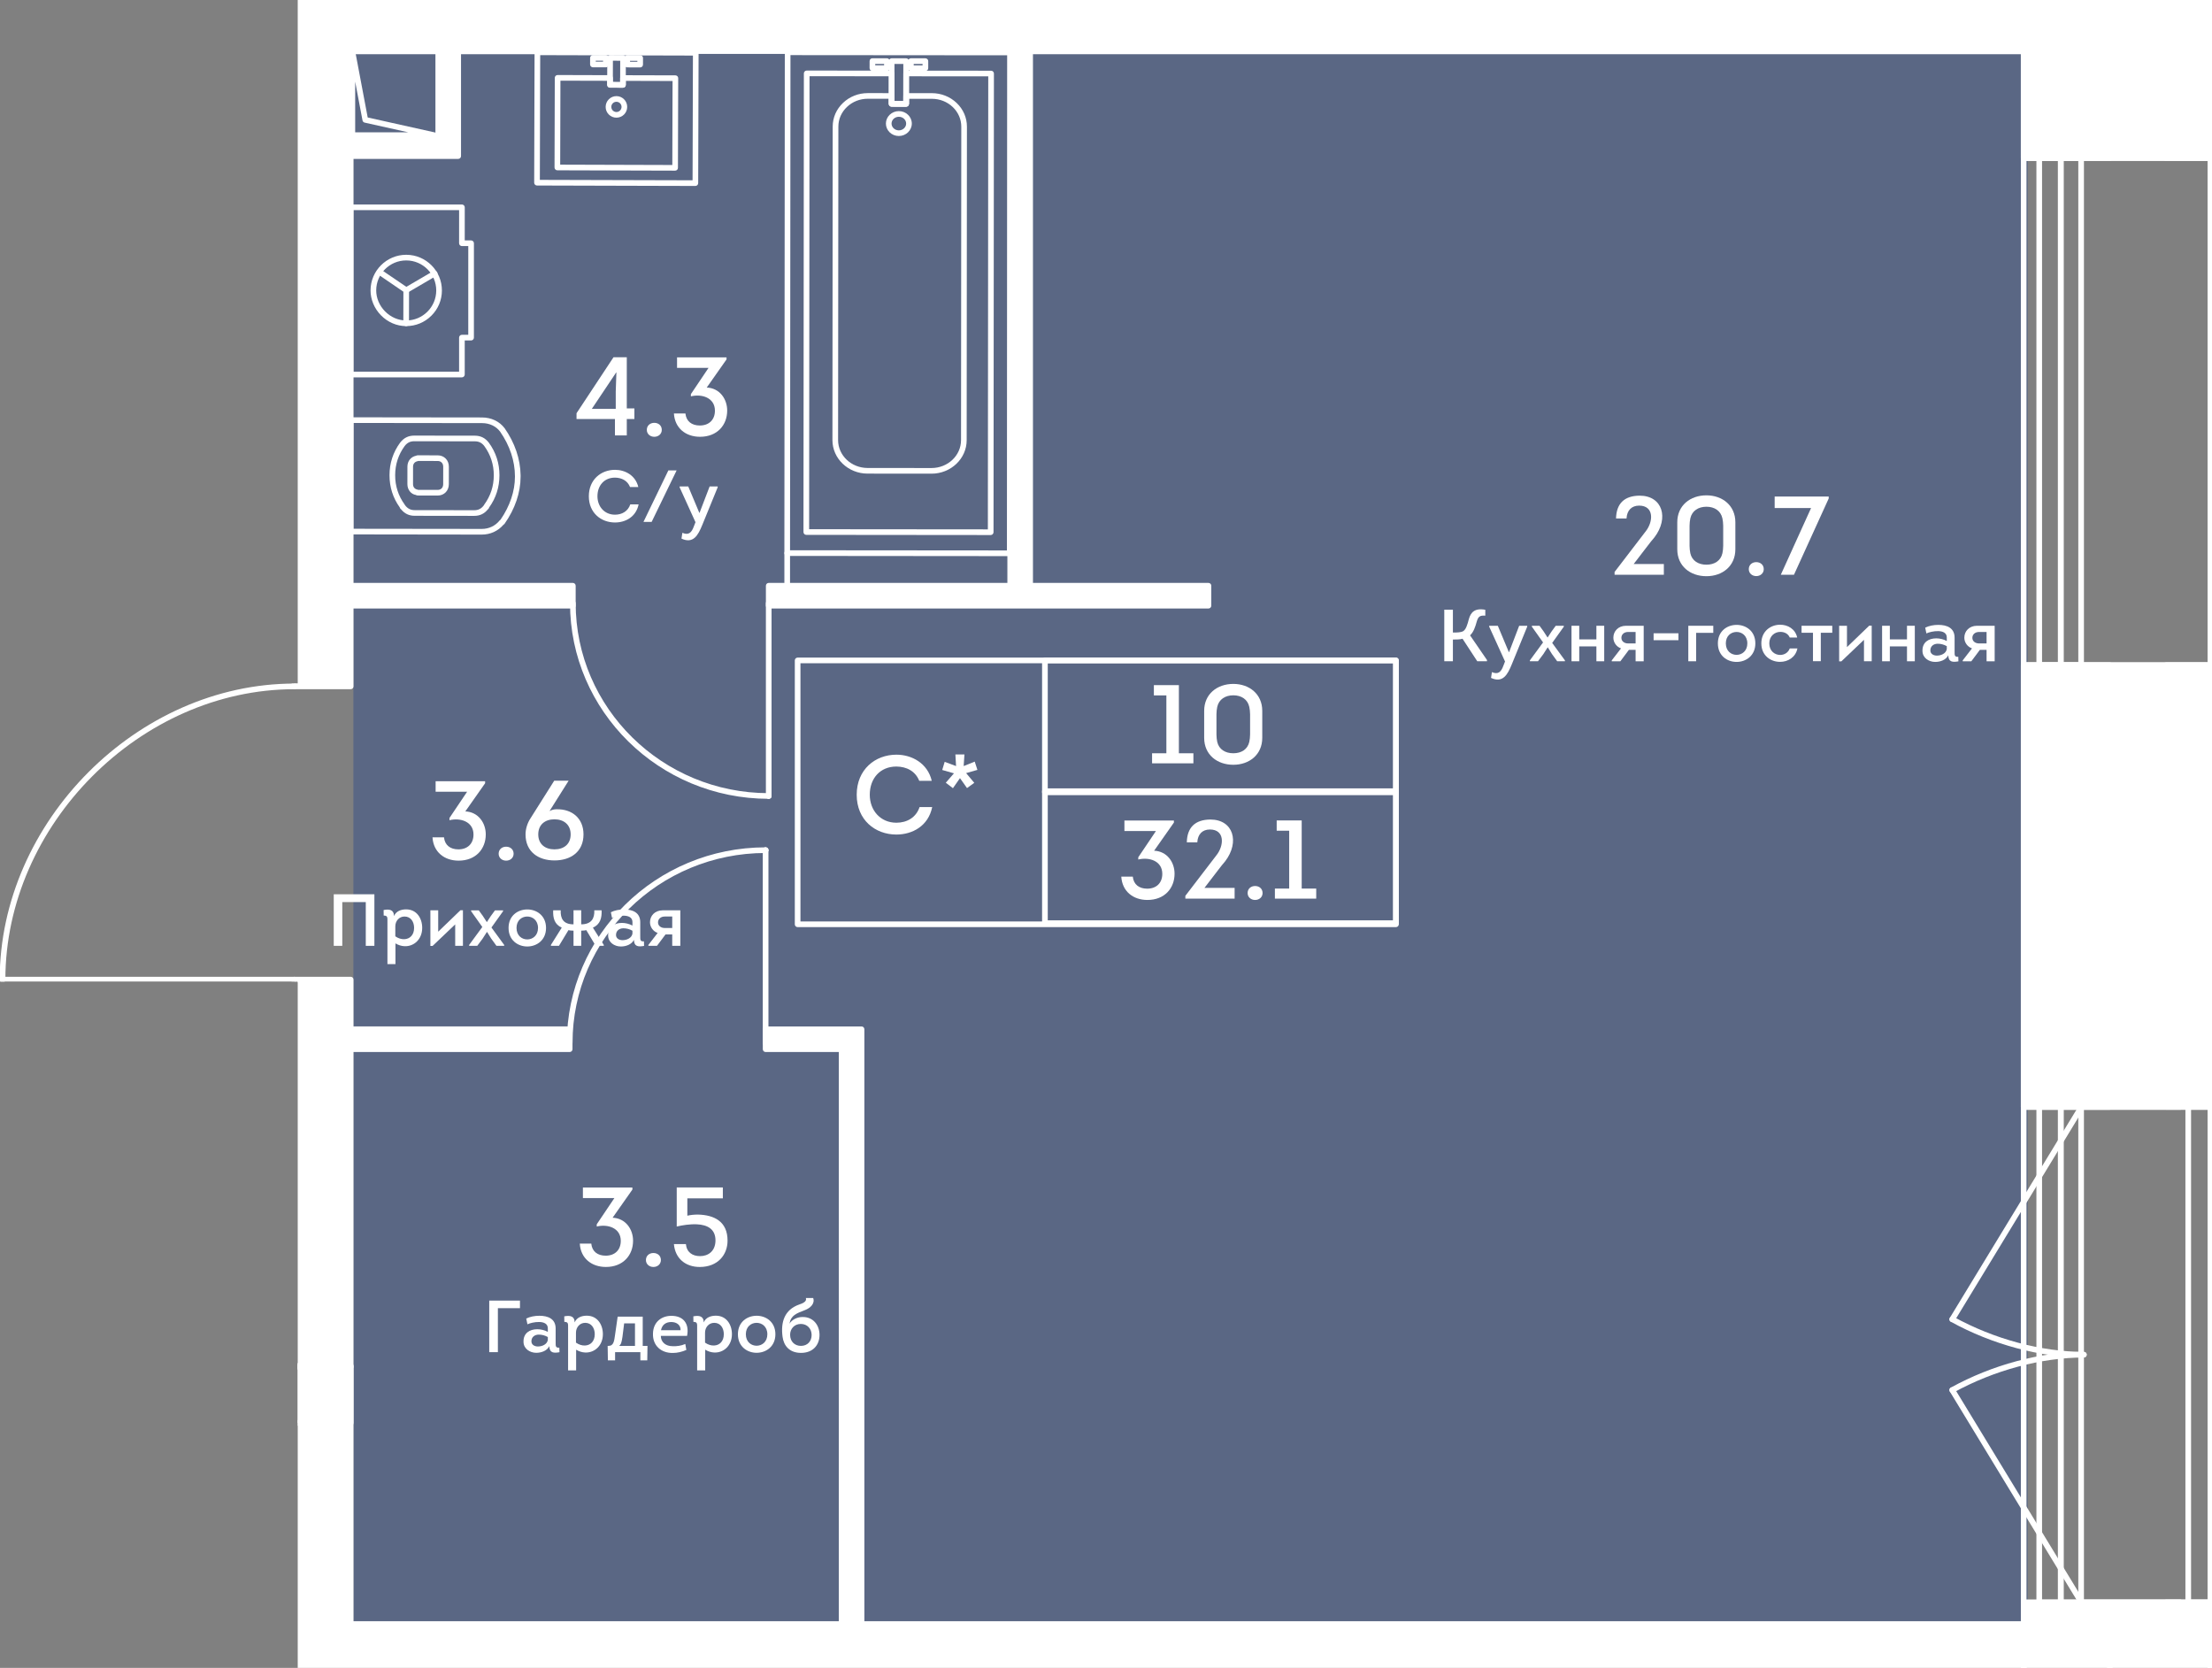
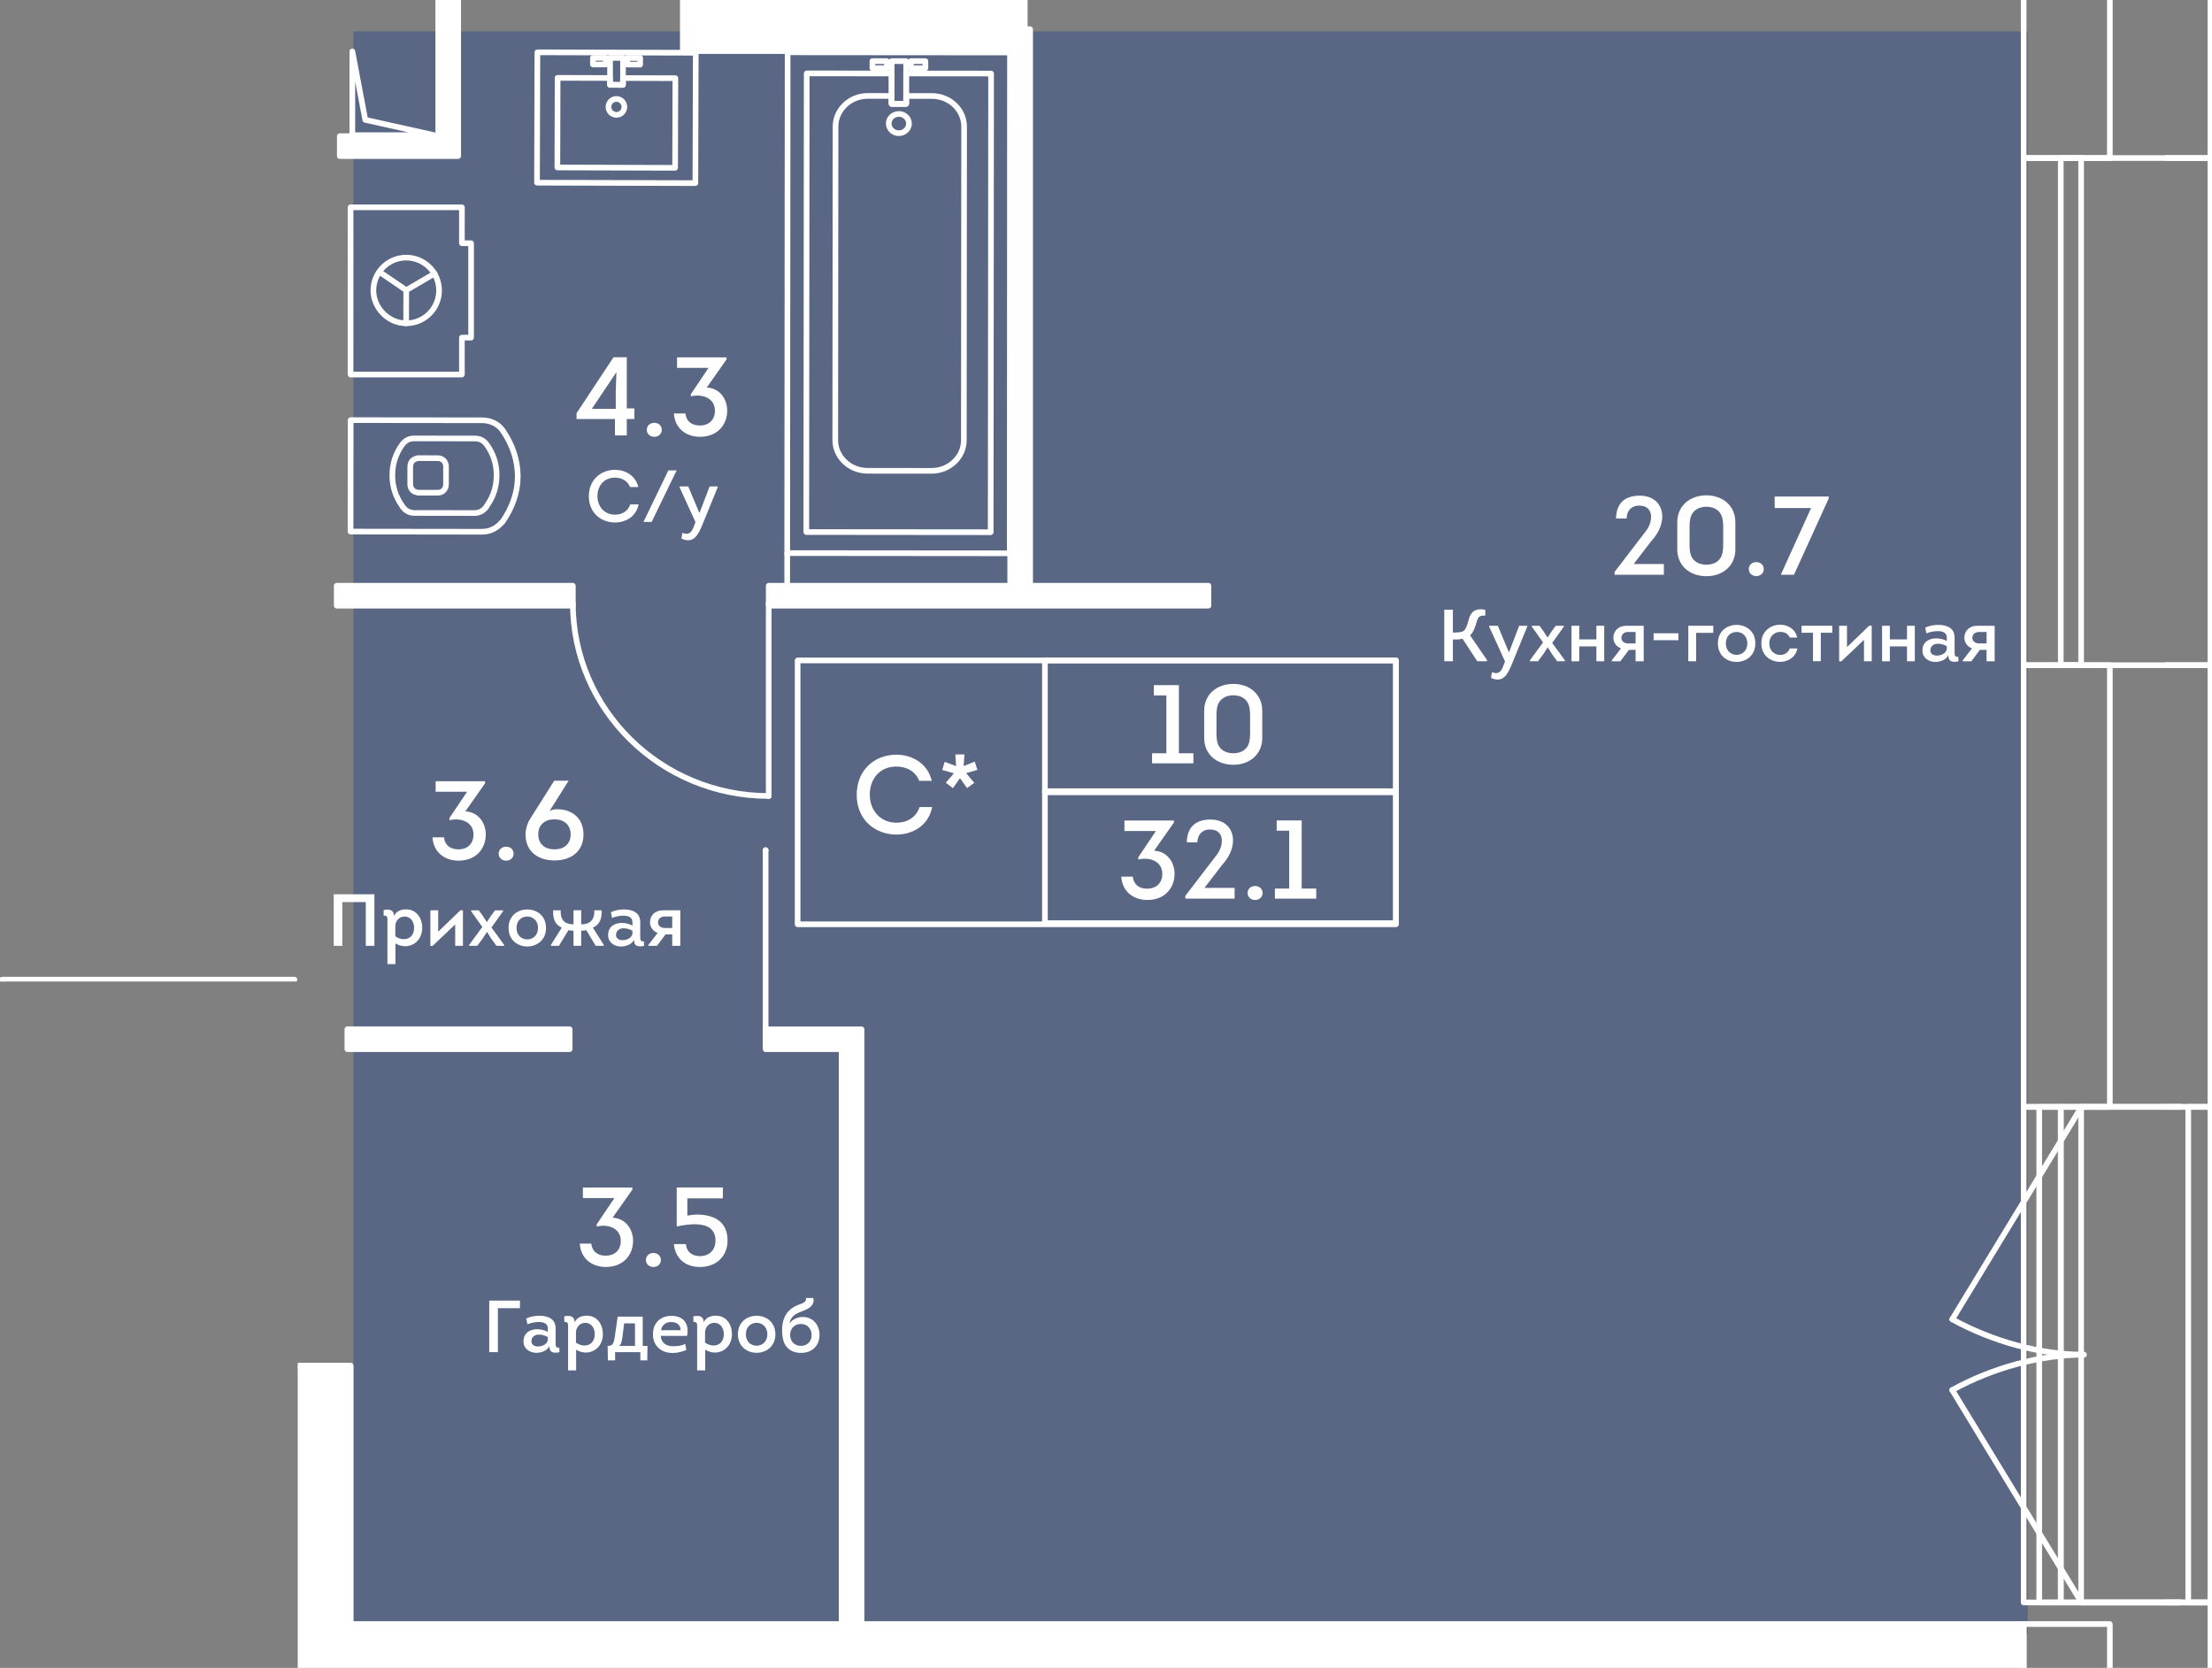
<svg xmlns="http://www.w3.org/2000/svg" viewBox="0 0 663.17 500">
  <rect x="0" y="0" width="663.17" height="500" fill="#808080" stroke="none" />
  <defs>
    <clipPath id="clippath">
      <polygon points="89.263 0 89.263 204.914 0 204.914 0 294.234 89.263 294.234 89.263 500 663.17 500 663.17 0 89.263 0" fill="none" />
    </clipPath>
    <clipPath id="clippath-1">
      <rect x="-1373.61" y="-718.523" width="2091.628" height="3619.043" fill="none" />
    </clipPath>
    <clipPath id="clippath-2">
      <rect x="-1373.61" y="-718.523" width="2091.628" height="3619.043" fill="none" />
    </clipPath>
    <clipPath id="clippath-3">
      <rect x="-1373.61" y="-718.523" width="2091.628" height="3619.043" fill="none" />
    </clipPath>
    <clipPath id="clippath-5">
      <rect x="-1373.61" y="-718.523" width="2091.628" height="3619.043" fill="none" />
    </clipPath>
    <clipPath id="clippath-6">
      <rect x="-1373.61" y="-718.523" width="2091.628" height="3619.043" fill="none" />
    </clipPath>
    <clipPath id="clippath-7">
-       <rect x="-1373.61" y="-718.523" width="2091.628" height="3619.043" fill="none" />
-     </clipPath>
+       </clipPath>
    <clipPath id="clippath-8">
      <rect x="-1373.61" y="-718.523" width="2091.628" height="3619.043" fill="none" />
    </clipPath>
    <clipPath id="clippath-9">
      <rect x="-1373.61" y="-718.523" width="2091.628" height="3619.043" fill="none" />
    </clipPath>
    <clipPath id="clippath-10">
      <rect x="-1373.61" y="-718.523" width="2091.628" height="3619.043" fill="none" />
    </clipPath>
  </defs>
  <g id="Layer_1">
    <rect x="105.949" y="9.392" width="501.976" height="480.602" fill="#425788" opacity=".6" />
  </g>
  <g id="_44">
    <g clip-path="url(#clippath)">
      <g clip-path="url(#clippath-1)">
        <g clip-path="url(#clippath-2)">
          <path d="m33.018,84.658c-.239,0-.419-.06-.598-.239s-.239-.359-.239-.598c0-.179.06-.419.239-.598.299-.299.897-.299,1.196,0,.179.179.239.419.239.598,0,.239-.06.419-.239.598s-.359.239-.598.239" fill="#fff" />
          <path d="m33.015,84.678c-.466,0-.849-.377-.849-.849V-2.624c0-.466.383-.849.849-.849s.849.383.849.849v86.454c0,.472-.383.849-.849.849" fill="#fff" />
          <path d="m33.015,84.678C-13.56,84.678-52.906,44.699-52.906-2.624c0-.466.377-.849.843-.849.472,0,.849.383.849.849,0,46.402,38.575,85.611,84.23,85.611.466,0,.849.377.849.843,0,.472-.383.849-.849.849" fill="#fff" />
          <path d="m.729,294.483c-.179,0-.419-.06-.598-.239-.12-.12-.239-.359-.239-.598,0-.179.12-.419.239-.598.359-.299.957-.299,1.256,0,.12.179.239.419.239.598,0,.239-.12.478-.239.598-.179.179-.418.239-.658.239" fill="#fff" />
          <path d="m88.272,294.504H.759c-.466,0-.849-.377-.849-.849,0-.466.383-.843.849-.843h87.513c.466,0,.849.377.849.843,0,.472-.383.849-.849.849" fill="#fff" />
-           <path d="m.758,294.504c-.466,0-.849-.377-.849-.849,0-47.269,41.29-88.738,88.362-88.738.466,0,.849.383.849.849s-.383.843-.849.843c-46.163,0-86.663,40.679-86.663,87.046,0,.472-.383.849-.849.849" fill="#fff" />
          <path d="m57.716,413.504c-.466,0-.849-.377-.849-.849,0-46.402-38.413-85.605-83.883-85.605-.472,0-.849-.383-.849-.849s.377-.849.849-.849c46.384,0,85.581,39.98,85.581,87.303,0,.472-.383.849-.849.849" fill="#fff" />
          <path d="m229.512,255.736c-.18,0-.419-.119-.598-.299-.12-.119-.239-.359-.239-.598,0-.179.119-.418.239-.598.359-.299.897-.299,1.196,0,.179.18.299.419.299.598,0,.239-.12.478-.299.598-.119.179-.359.299-.598.299" fill="#fff" />
          <path d="m229.535,313.512c-.466,0-.849-.377-.849-.849v-57.799c0-.466.383-.849.849-.849s.849.383.849.849v57.799c0,.472-.383.849-.849.849" fill="#fff" />
-           <path d="m170.793,313.512c-.466,0-.849-.377-.849-.849,0-32.338,26.735-58.648,59.593-58.648.466,0,.843.383.843.849s-.377.843-.843.843c-31.925,0-57.895,25.551-57.895,56.956,0,.472-.383.849-.849.849" fill="#fff" />
          <path d="m230.467,239.472c-.239,0-.419-.119-.598-.239-.179-.179-.239-.359-.239-.598s.06-.478.239-.598c.299-.359.897-.359,1.196,0,.179.12.239.359.239.598s-.06.419-.239.598c-.179.119-.359.239-.598.239" fill="#fff" />
          <path d="m230.467,239.464c-.466,0-.849-.377-.849-.849v-57.799c0-.466.383-.849.849-.849s.849.383.849.849v57.799c0,.472-.383.849-.849.849" fill="#fff" />
          <path d="m230.467,239.464c-32.846,0-59.569-26.311-59.569-58.648,0-.466.377-.849.843-.849s.849.383.849.849c0,31.405,25.964,56.956,57.877,56.956.466,0,.849.377.849.843,0,.472-.383.849-.849.849" fill="#fff" />
        </g>
        <g clip-path="url(#clippath-3)">
          <path d="m202.41,51.155h-.006l-35.31-.102c-.466,0-.843-.383-.843-.849l.078-26.873c0-.227.096-.442.251-.598.161-.155.371-.245.598-.245h.006l15.709.048c.466,0,.849.383.843.849v1.202l2.188.006v-1.202c0-.466.383-.843.849-.843l15.714.042c.227,0,.443.09.598.245.162.161.245.377.245.604l-.078,26.873c0,.227-.09.442-.245.598-.161.162-.377.245-.598.245m-34.461-1.794l33.618.102.072-25.18-14.022-.042v1.208c0,.227-.096.443-.251.598-.162.155-.371.245-.598.245h-.006l-3.881-.012c-.466,0-.849-.383-.843-.849v-1.208l-14.016-.036-.072,25.174Z" fill="#fff" />
          <path d="m191.93,20.215h-.006l-3.881-.012c-.466,0-.843-.383-.843-.849l.006-1.985c0-.466.383-.843.849-.843l3.881.006c.227,0,.442.096.598.251.162.161.245.377.245.604l-.006,1.985c0,.221-.09.436-.245.598-.162.155-.377.245-.598.245m-3.032-1.704l2.188.006v-.287l-2.188-.006v.287Z" fill="#fff" />
          <path d="m181.641,20.183h-.006l-3.881-.012c-.466,0-.843-.383-.843-.849l.006-1.985c0-.227.09-.443.251-.598.162-.155.371-.245.598-.245l3.881.012c.466,0,.849.383.843.849l-.006,1.985c0,.221-.09.436-.245.598-.162.155-.377.245-.598.245m-3.032-1.704l2.188.006v-.287l-2.188-.006v.287Z" fill="#fff" />
          <path d="m184.811,35.273h-.018c-.861,0-1.669-.341-2.278-.951-.61-.616-.945-1.423-.939-2.284.006-.867.341-1.674.957-2.284.61-.604,1.411-.939,2.266-.939h.018c.861,0,1.674.341,2.284.957.604.61.939,1.423.933,2.284,0,.861-.341,1.674-.951,2.284-.61.598-1.417.933-2.272.933m-.006-4.76c-.407,0-.789.155-1.082.442-.287.287-.448.676-.448,1.082,0,.413.155.795.442,1.088.287.287.676.449,1.082.455h.006c.413,0,.795-.162,1.082-.443.287-.293.449-.676.455-1.088,0-.413-.162-.795-.443-1.088-.293-.287-.676-.448-1.088-.448h-.006Zm-2.38,1.525h.018-.018Z" fill="#fff" />
          <path d="m208.479,55.746h-.006l-47.479-.132c-.221,0-.436-.09-.598-.251-.155-.162-.245-.377-.245-.598l.114-39.089c0-.466.383-.843.849-.843l47.485.132c.221,0,.443.09.598.245.155.162.245.377.245.604l-.119,39.089c0,.466-.377.843-.843.843m-46.629-1.824l45.786.126.108-37.391-45.786-.126-.107,37.391Z" fill="#fff" />
          <path d="m186.768,26.294h-.006l-3.881-.012c-.466,0-.843-.383-.843-.849l.024-8.079c0-.227.09-.443.251-.604.161-.155.371-.245.598-.245l3.881.012c.466,0,.849.383.843.849l-.024,8.084c0,.221-.09.436-.245.598-.162.155-.377.245-.598.245m-3.032-1.704l2.188.006.018-6.386-2.188-.006-.018,6.386Z" fill="#fff" />
          <path d="m131.218,148.553h-.006l-5.992-.012c-.155,0-.431-.084-.562-.168-1.429-.227-2.523-1.555-2.518-3.247l.006-5.226c0-1.668,1.016-2.948,2.601-3.283.102-.054.269-.126.484-.126l5.998.012c.927,0,1.77.335,2.38.945.622.622.969,1.501.963,2.47l-.006,5.22c0,.957-.335,1.824-.945,2.446-.61.628-1.465.969-2.404.969m-5.687-1.632h.018-.018Zm-.149-.072l5.83.006h.006c.49,0,.897-.155,1.196-.454.299-.305.455-.748.46-1.262l.006-5.22c0-.526-.162-.969-.472-1.274-.293-.293-.7-.449-1.178-.449l-5.824-.012c-.048.024-.102.048-.162.06-.903.162-1.399.777-1.405,1.662l-.006,5.22c0,.885.496,1.495,1.327,1.645.054.012.143.042.221.078" fill="#fff" />
          <path d="m144.445,160.257h-.006l-39.352-.054c-.472,0-.849-.377-.849-.843l.042-33.42c0-.221.09-.443.251-.598.155-.161.371-.245.598-.245l39.352.048c2.816,0,5.262,1.178,6.811,3.229,3.062,4.377,4.706,9.221,4.784,14.064v.484c-.006,4.754-1.662,9.627-4.802,14.094-.084.12-.197.209-.323.275-1.65,1.913-3.947,2.966-6.506,2.966m-38.509-1.746l38.503.048h.006c2.135,0,4.048-.909,5.376-2.565.072-.084.149-.149.239-.203,2.828-4.108,4.317-8.551,4.323-12.868v-.149c-.006-4.598-1.549-9.233-4.461-13.4-1.208-1.597-3.163-2.529-5.34-2.535l-38.611-.048-.036,31.722Z" fill="#fff" />
          <path d="m142.18,154.645h-.012l-17.849-.024c-1.692,0-3.038-.646-4.102-1.973-.054-.036-.102-.072-.138-.108-.072-.072-.132-.155-.173-.251-.018-.042-.036-.108-.054-.179-2.051-2.858-3.079-6.105-3.074-9.651,0-3.606,1.076-6.888,3.187-9.771,1.1-1.423,2.47-2.105,4.204-2.105h.012l18.184.024c1.74,0,3.109.688,4.192,2.099,2.123,2.906,3.187,6.195,3.181,9.789-.006,3.552-1.046,6.799-3.103,9.651-.012.066-.036.138-.054.173-.036.084-.084.155-.143.221-.054.06-.114.108-.167.144-1.052,1.315-2.392,1.961-4.09,1.961m-20.767-3.211c.006.006.018.012.024.024.783,1.022,1.668,1.471,2.882,1.471l17.849.024h.012c1.214,0,2.093-.443,2.852-1.435.006-.012.012-.018.024-.03.024-.066.06-.138.114-.209,1.901-2.595,2.87-5.549,2.87-8.784.006-3.229-.951-6.183-2.84-8.772-.748-.981-1.627-1.423-2.84-1.423l-18.178-.024h-.012c-1.208,0-2.087.449-2.852,1.435-1.878,2.565-2.84,5.513-2.846,8.748-.006,3.241.951,6.195,2.84,8.784.036.048.072.114.102.191m-1.471.801c0,.006.006.012.012.018-.006-.006-.012-.012-.012-.018m1.058-1.071h0Z" fill="#fff" />
          <path d="m121.788,87.835c-.162,0-.329-.048-.478-.143l-7.995-5.447c-.389-.263-.49-.789-.227-1.172.263-.389.795-.49,1.178-.227l8.001,5.441c.389.263.484.795.221,1.178-.161.245-.43.371-.7.371" fill="#fff" />
          <path d="m121.767,97.765h0c-.472,0-.849-.377-.849-.849l.024-9.932c0-.466.377-.843.843-.843h.006c.466,0,.849.383.843.849l-.018,9.932c0,.466-.383.843-.849.843" fill="#fff" />
          <path d="m121.788,87.835c-.287,0-.574-.149-.73-.418-.239-.407-.102-.921.299-1.16l8.527-4.987c.395-.233.921-.102,1.154.299.239.407.102.921-.299,1.16l-8.521,4.987c-.138.084-.287.119-.43.119" fill="#fff" />
          <path d="m121.788,97.762h-.024c-2.822-.006-5.507-1.16-7.558-3.247-1.985-2.033-3.121-4.754-3.115-7.469.012-5.884,4.814-10.668,10.698-10.668h.024c5.896.012,10.686,4.82,10.674,10.716-.006,2.852-1.124,5.531-3.157,7.546-2.021,2.015-4.694,3.121-7.54,3.121m0-19.691c-4.957,0-8.988,4.024-8.999,8.982-.006,2.272.951,4.562,2.631,6.273,1.728,1.764,3.982,2.739,6.35,2.745h.018c4.957,0,8.987-4.024,8.999-8.981.012-4.957-4.018-9.005-8.982-9.018h-.018Z" fill="#fff" />
          <path d="m138.481,113.125l-33.397-.006c-.221,0-.436-.084-.598-.245-.162-.161-.245-.377-.245-.598l.006-50.128c0-.466.377-.843.843-.843h33.396c.227,0,.443.09.598.251.162.155.251.371.251.598l-.006,9.92h1.913c.221,0,.442.09.598.251.162.155.245.371.245.598l-.006,28.29c0,.466-.377.849-.843.849h-1.907v10.213c0,.227-.09.442-.251.598-.155.162-.371.251-.598.251m-32.547-1.698h31.704v-10.213c0-.466.377-.849.843-.849h1.907l.006-26.592h-1.907c-.227,0-.442-.09-.598-.251-.162-.155-.251-.371-.251-.598l.006-9.926h-31.704l-.006,48.429Z" fill="#fff" />
          <path d="m302.736,166.712h0l-66.727-.06c-.472,0-.849-.377-.849-.843l.132-150.132c0-.466.377-.843.843-.843l66.727.054c.227,0,.443.084.598.245.162.162.251.377.251.598l-.132,150.131c0,.227-.084.443-.245.598-.161.162-.377.251-.598.251m-65.878-1.752l65.029.054.126-148.433-65.029-.054-.126,148.433Z" fill="#fff" />
          <path d="m269.479,40.771c-1.07,0-2.063-.407-2.804-1.148-.694-.7-1.076-1.615-1.076-2.583,0-2.057,1.74-3.732,3.887-3.732,2.141.006,3.881,1.68,3.881,3.737-.006,2.057-1.746,3.725-3.887,3.725m0-5.764c-1.202,0-2.188.915-2.188,2.033,0,.514.209,1.011.586,1.387.418.419.987.652,1.602.652,1.202,0,2.188-.915,2.188-2.033,0-1.124-.981-2.039-2.188-2.039m3.038,2.039h.018-.018Z" fill="#fff" />
          <path d="m277.44,21.287h0l-4.353-.006c-.466,0-.843-.377-.843-.843v-2.111c0-.227.084-.442.245-.604.161-.155.377-.245.598-.245h4.353c.227,0,.442.09.604.251.155.155.245.371.245.598v2.111c0,.472-.383.849-.849.849m-3.504-1.698h2.655v-.412l-2.655-.006v.418Z" fill="#fff" />
          <path d="m265.904,21.278h0l-4.353-.006c-.227,0-.442-.084-.598-.245-.162-.161-.251-.377-.251-.598l.006-2.117c0-.472.377-.849.843-.849l4.353.006c.472,0,.849.383.849.849v2.111c0,.227-.09.442-.251.598-.155.162-.371.251-.598.251m-3.504-1.698h2.655v-.412l-2.655-.006v.418Z" fill="#fff" />
          <path d="m279.276,141.996h-.006l-19.177-.018c-5.812-.006-10.53-4.515-10.524-10.052l.078-93.982c0-2.691,1.106-5.22,3.11-7.116,1.985-1.884,4.616-2.918,7.421-2.918h.012l7.122.006c.466,0,.849.377.849.849v1.507h2.655l.006-1.507c0-.472.377-.849.843-.849l7.708.006c2.804.006,5.441,1.046,7.427,2.936,1.997,1.901,3.091,4.425,3.091,7.122l-.078,93.983c-.006,5.537-4.73,10.034-10.536,10.034m-28.015-10.07c0,4.604,3.958,8.354,8.832,8.36l19.177.018h.006c4.873,0,8.838-3.743,8.844-8.342l.078-93.983c0-2.224-.909-4.317-2.565-5.896-1.668-1.585-3.893-2.463-6.261-2.463l-6.859-.006-.006,1.513c0,.221-.09.436-.245.598-.162.162-.377.245-.598.245l-4.353-.006c-.472,0-.849-.377-.849-.843v-1.513l-6.273-.006h-.012c-2.368,0-4.586.873-6.255,2.458-1.662,1.573-2.577,3.666-2.577,5.884l-.084,93.982Z" fill="#fff" />
          <path d="m297.016,160.394h0l-55.282-.054c-.472,0-.849-.377-.849-.843l.12-137.497c0-.227.09-.443.251-.598.155-.161.371-.251.598-.251l25.461.024c.472,0,.849.383.849.849l-.006,8.246,2.655.006.012-8.252c0-.466.377-.843.843-.843l25.467.018c.227,0,.443.09.598.251.162.155.251.371.251.598l-.119,137.497c0,.221-.09.443-.251.598-.155.162-.371.251-.598.251m-54.433-1.746l53.584.048.119-135.804-23.769-.018-.012,8.252c0,.221-.084.443-.245.598-.155.162-.377.245-.598.245l-4.353-.006c-.466,0-.843-.377-.843-.843l.006-8.252-23.769-.018-.119,135.798Z" fill="#fff" />
          <path d="m271.659,31.97h0l-4.347-.006c-.227,0-.442-.084-.598-.245-.162-.161-.251-.377-.251-.598l.012-12.803c0-.466.383-.849.849-.849l4.347.006c.227,0,.443.09.598.245.162.162.251.377.251.598l-.012,12.803c0,.466-.377.849-.849.849m-3.498-1.698h2.655l.006-11.104h-2.655l-.006,11.104Z" fill="#fff" />
          <path d="m236.008,179.632c-.466,0-.849-.377-.849-.849v-12.976c0-.466.383-.849.849-.849s.849.383.849.849v12.976c0,.472-.383.849-.849.849" fill="#fff" />
        </g>
        <g clip-path="url(#clippath-5)">
          <path d="m130.165,41.365h-24.529c-.466,0-.843-.377-.843-.843V15.414c0-.436.329-.801.765-.843.425-.078.831.257.915.688l3.767,19.96,20.11,4.473c.425.096.706.49.658.921-.048.43-.413.753-.843.753m-23.679-1.692h15.96l-13.119-2.918c-.329-.072-.586-.335-.646-.67l-2.195-11.613v15.2Z" fill="#fff" />
          <path d="m662.693,481.231h-55.982c-.466,0-.849-.383-.849-.849v-148.559c0-.466.383-.843.849-.843h55.982c.466,0,.843.377.843.843v148.559c0,.466-.377.849-.843.849m-55.139-1.698h54.289v-146.867h-54.289v146.867Z" fill="#fff" />
          <path d="m623.933,481.231h-6.099c-.472,0-.849-.383-.849-.849v-148.559c0-.466.377-.843.849-.843h6.099c.466,0,.843.377.843.843v148.559c0,.466-.377.849-.843.849m-5.256-1.698h4.407v-146.867h-4.407v146.867Z" fill="#fff" />
          <path d="m617.834,481.231h-6.464c-.466,0-.843-.383-.843-.849v-148.559c0-.466.377-.843.843-.843h6.464c.466,0,.843.377.843.843v148.559c0,.466-.377.849-.843.849m-5.615-1.698h4.766v-146.867h-4.766v146.867Z" fill="#fff" />
          <path d="m662.693,481.231h-6.643c-.466,0-.849-.383-.849-.849v-148.559c0-.466.383-.843.849-.843h6.643c.466,0,.843.377.843.843v148.559c0,.466-.377.849-.843.849m-5.8-1.698h4.951v-146.867h-4.951v146.867Z" fill="#fff" />
          <path d="m662.69,481.228c-.466,0-.849-.377-.849-.849v-148.553c0-.466.383-.849.849-.849s.849.383.849.849v148.553c0,.472-.383.849-.849.849" fill="#fff" />
          <path d="m653.71,332.671h-29.779c-.466,0-.849-.377-.849-.849,0-.466.383-.843.849-.843h29.779c.466,0,.849.377.849.843,0,.472-.383.849-.849.849" fill="#fff" />
          <path d="m653.71,481.228h-29.779c-.466,0-.849-.377-.849-.849,0-.466.383-.843.849-.843h29.779c.466,0,.849.377.849.843,0,.472-.383.849-.849.849" fill="#fff" />
          <path d="m662.693,200.259h-55.982c-.466,0-.849-.383-.849-.849V47.371c0-.466.383-.849.849-.849h55.982c.466,0,.843.383.843.849v152.039c0,.466-.377.849-.843.849m-55.139-1.692h54.289V48.22h-54.289v150.347Z" fill="#fff" />
          <path d="m623.933,200.259h-6.099c-.472,0-.849-.383-.849-.849V47.371c0-.466.377-.849.849-.849h6.099c.466,0,.843.383.843.849v152.039c0,.466-.377.849-.843.849m-5.256-1.692h4.407V48.22h-4.407v150.347Z" fill="#fff" />
-           <path d="m617.834,200.259h-6.464c-.466,0-.843-.383-.843-.849V47.371c0-.466.377-.849.843-.849h6.464c.466,0,.843.383.843.849v152.039c0,.466-.377.849-.843.849m-5.615-1.692h4.766V48.22h-4.766v150.347Z" fill="#fff" />
          <path d="m632.544,614.895h-25.832c-.466,0-.849-.383-.849-.849v-127.194c0-.466.383-.849.849-.849h25.832c.466,0,.843.383.843.849v127.194c0,.466-.377.849-.843.849m-24.989-1.698h24.14v-125.501h-24.14v125.501Z" fill="#fff" />
          <path d="m632.544,332.673h-25.832c-.466,0-.849-.383-.849-.849v-132.414c0-.466.383-.843.849-.843h25.832c.466,0,.843.377.843.843v132.414c0,.466-.377.849-.843.849m-24.989-1.692h24.14v-130.721h-24.14v130.721Z" fill="#fff" />
          <path d="m632.544,48.214h-25.832c-.466,0-.849-.377-.849-.843V-86.442c0-.466.383-.849.849-.849h25.832c.466,0,.843.383.843.849V47.371c0,.466-.377.843-.843.843m-24.989-1.692h24.14V-85.599h-24.14V46.522Z" fill="#fff" />
          <path d="m662.69,48.217h-13.287c-.466,0-.843-.377-.843-.849,0-.466.377-.843.843-.843h12.438V-85.596h-12.438c-.466,0-.843-.377-.843-.849,0-.466.377-.843.843-.843h13.287c.466,0,.849.377.849.843V47.368c0,.472-.383.849-.849.849" fill="#fff" />
          <path d="m662.69,332.671h-13.287c-.466,0-.843-.377-.843-.849,0-.466.377-.843.843-.843h12.438v-130.721h-12.438c-.466,0-.843-.383-.843-.849s.377-.843.843-.843h13.287c.466,0,.849.377.849.843v132.414c0,.472-.383.849-.849.849" fill="#fff" />
          <path d="m662.69,614.892h-13.287c-.466,0-.843-.377-.843-.849,0-.466.377-.843.843-.843h12.438v-131.971h-12.438c-.466,0-.843-.383-.843-.849s.377-.843.843-.843h13.287c.466,0,.849.377.849.843v133.663c0,.472-.383.849-.849.849" fill="#fff" />
          <path d="m606.71,500.245c-.239,0-.419-.06-.598-.239s-.239-.359-.239-.598.06-.419.239-.598c.299-.299.897-.299,1.196,0,.179.179.239.359.239.598s-.06.419-.239.598-.359.239-.598.239" fill="#fff" />
          <path d="m653.71,332.671h-29.779c-.466,0-.849-.377-.849-.849,0-.466.383-.843.849-.843h29.779c.466,0,.849.377.849.843,0,.472-.383.849-.849.849" fill="#fff" />
          <path d="m653.71,481.228h-29.779c-.466,0-.849-.377-.849-.849,0-.466.383-.843.849-.843h29.779c.466,0,.849.377.849.843,0,.472-.383.849-.849.849" fill="#fff" />
          <path d="m624.757,406.95c-13.006,0-27.536-3.905-39.873-10.71-.413-.227-.562-.741-.335-1.148.227-.419.748-.568,1.154-.335,12.091,6.673,26.328,10.5,39.053,10.5.466,0,.849.377.849.843,0,.472-.383.849-.849.849" fill="#fff" />
          <path d="m585.293,396.345c-.15,0-.305-.036-.443-.126-.401-.239-.526-.759-.281-1.16l38.748-63.677c.245-.401.771-.52,1.166-.281.401.239.526.765.281,1.166l-38.748,63.671c-.161.263-.436.407-.723.407" fill="#fff" />
          <path d="m585.293,417.555c-.299,0-.586-.155-.742-.436-.227-.413-.078-.927.335-1.154,12.33-6.805,26.867-10.71,39.872-10.71.466,0,.843.383.843.849s-.377.849-.843.849c-12.731,0-26.962,3.827-39.059,10.494-.126.078-.269.107-.407.107" fill="#fff" />
          <path d="m624.041,481.228c-.287,0-.562-.143-.724-.407l-38.748-63.671c-.245-.401-.119-.927.281-1.166.395-.251.921-.12,1.166.281l38.748,63.677c.245.401.12.921-.281,1.16-.137.09-.293.126-.442.126" fill="#fff" />
        </g>
        <polygon points="105.136 486.851 105.136 409.385 88.273 409.385 88.273 503.714 105.136 503.714 606.71 503.714 606.71 486.851 105.136 486.851" fill="#fff" />
        <rect x="104.139" y="308.551" width="66.649" height="5.98" fill="#fff" />
        <polygon points="258.298 492.303 252.319 492.303 252.319 314.528 229.536 314.528 229.536 308.548 258.298 308.548 258.298 492.303" fill="#fff" />
        <rect x="230.465" y="175.587" width="131.846" height="5.986" fill="#fff" />
        <rect x="100.952" y="175.587" width="70.787" height="5.986" fill="#fff" />
        <rect x="302.867" y="8.742" width="5.98" height="169.84" fill="#fff" />
        <rect x="301.037" y="-195.141" width="5.98" height="199.332" fill="#fff" />
        <polygon points="137.37 46.792 101.863 46.792 101.863 40.812 131.391 40.812 131.391 -28.085 102.144 -28.085 102.144 -34.065 137.37 -34.065 137.37 46.792" fill="#fff" />
        <rect x="204.705" y="-1.447" width="102.521" height="16.755" fill="#fff" />
        <g clip-path="url(#clippath-6)">
          <path d="m170.794,315.373h-66.655c-.466,0-.843-.377-.843-.843v-5.98c0-.472.377-.849.843-.849h66.655c.466,0,.843.377.843.849v5.98c0,.466-.377.843-.843.843m-65.806-1.692h64.957v-4.287h-64.957v4.287Z" fill="#fff" />
          <path d="m606.712,504.559H88.269c-.466,0-.843-.377-.843-.843v-94.329c0-.466.377-.849.843-.849h16.869c.466,0,.843.383.843.849v76.618h145.491v-170.63h-21.939c-.466,0-.843-.377-.843-.849v-5.98c0-.466.377-.843.843-.843h28.762c.472,0,.849.377.849.843v177.459h347.568c.466,0,.843.383.843.849v16.863c0,.466-.377.843-.843.843m-517.594-1.692h516.745v-15.17h-347.568c-.466,0-.843-.377-.843-.843v-177.459h-27.07v4.287h21.933c.472,0,.849.377.849.843v172.328c0,.466-.377.843-.849.843H105.138c-.466,0-.849-.377-.849-.843v-76.623h-15.17v92.637Z" fill="#fff" />
          <path d="m171.739,182.415h-70.787c-.466,0-.843-.377-.843-.843v-5.98c0-.466.377-.849.843-.849h70.787c.472,0,.849.383.849.849v5.98c0,.466-.377.843-.849.843m-69.938-1.692h69.095v-4.287h-69.095v4.287Z" fill="#fff" />
          <path d="m362.31,182.416h-131.846c-.466,0-.843-.377-.843-.843v-5.98c0-.472.377-.849.843-.849h71.553V16.157h-97.313c-.466,0-.843-.377-.843-.849V-1.447c0-.466.377-.849.843-.849h95.489v-164.07h-76.612c-.472,0-.849-.383-.849-.849v-5.98c0-.466.377-.849.849-.849h76.612v-21.096c0-.472.383-.849.849-.849h5.98c.466,0,.843.377.843.849V-1.919c.126.137.209.293.209.472V7.894h.765c.466,0,.849.383.849.849v166.001h52.621c.466,0,.843.377.843.849v5.98c0,.466-.377.843-.843.843m-130.996-1.692h130.147v-4.287h-52.621c-.466,0-.843-.377-.843-.843V9.586h-.771c-.466,0-.843-.377-.843-.843V-.98c-.126-.132-.209-.293-.209-.466v-192.85h-4.287v21.102c0,.466-.377.849-.843.849h-76.617v4.282h76.617c.466,0,.843.383.843.849V-1.447c0,.466-.377.843-.843.843h-95.489v15.069h97.307c.466,0,.849.377.849.843v160.285c0,.466-.383.843-.849.843h-71.547v4.287Z" fill="#fff" />
          <path d="m137.368,47.638h-35.507c-.466,0-.843-.377-.843-.843v-5.98c0-.472.377-.849.843-.849h28.684V-27.24h-25.3v13.67c0,.466-.383.849-.849.849h-5.98c-.466,0-.843-.383-.843-.849v-159.621c0-.473.377-.849.843-.849h65.962c.472,0,.849.377.849.849v5.98c0,.466-.377.843-.849.843h-59.133V-34.912h32.123c.472,0,.849.377.849.843V46.794c0,.466-.377.843-.849.843m-34.658-1.692h33.815V-33.22h-32.129c-.466,0-.843-.383-.843-.849v-133.143c0-.473.377-.849.843-.849h59.139v-4.287h-64.269V-14.414h4.287v-13.675c0-.466.377-.843.843-.843h26.992c.472,0,.849.377.849.843V40.815c0,.466-.377.843-.849.843h-28.678v4.287Z" fill="#fff" />
        </g>
        <g clip-path="url(#clippath-7)">
          <rect x="606.712" y="480.382" width="55.982" height="133.663" fill="#fff" />
          <path d="m662.693,614.895h-55.982c-.466,0-.849-.383-.849-.849v-133.663c0-.466.383-.849.849-.849h55.982c.466,0,.843.383.843.849v133.663c0,.466-.377.849-.843.849m-55.139-1.698h54.289v-131.971h-54.289v131.971Z" fill="#fff" />
          <rect x="606.712" y="199.404" width="55.982" height="132.42" fill="#fff" />
          <path d="m662.693,332.673h-55.982c-.466,0-.849-.383-.849-.849v-132.414c0-.466.383-.843.849-.843h55.982c.466,0,.843.377.843.843v132.414c0,.466-.377.849-.843.849m-55.139-1.692h54.289v-130.721h-54.289v130.721Z" fill="#fff" />
          <rect x="606.712" y="-86.442" width="55.982" height="133.813" fill="#fff" />
          <path d="m662.693,48.214h-55.982c-.466,0-.849-.377-.849-.843V-86.442c0-.466.383-.849.849-.849h55.982c.466,0,.843.383.843.849V47.371c0,.466-.377.843-.843.843m-55.139-1.692h54.289V-85.599h-54.289V46.522Z" fill="#fff" />
          <rect x="307.226" y="-1.447" width="299.48" height="16.863" fill="#fff" />
          <path d="m606.712,16.259h-299.486c-.466,0-.843-.377-.843-.843V-1.447c0-.466.377-.849.843-.849h299.486c.466,0,.843.383.843.849V15.415c0,.466-.377.843-.843.843m-298.636-1.692h297.787V-.604h-297.787v15.17Z" fill="#fff" />
          <rect x="103.738" y="-1.447" width="100.967" height="16.863" fill="#fff" />
          <path d="m204.705,16.259h-100.967c-.466,0-.849-.377-.849-.843V-1.447c0-.466.383-.849.849-.849h100.967c.466,0,.849.383.849.849V15.415c0,.466-.383.843-.849.843m-100.118-1.692h99.274V-.604h-99.274v15.17Z" fill="#fff" />
          <rect x="57.719" y="409.714" width="47.419" height="16.863" fill="#fff" />
          <path d="m105.137,427.42h-47.419c-.466,0-.849-.377-.849-.843v-16.863c0-.472.383-.849.849-.849h47.419c.466,0,.843.377.843.849v16.863c0,.466-.377.843-.843.843m-46.576-1.692h45.727v-15.17h-45.727v15.17Z" fill="#fff" />
          <rect x="88.275" y="-1.447" width="16.863" height="207.213" fill="#fff" />
          <path d="m105.137,206.609h-16.863c-.472,0-.849-.377-.849-.843V-1.447c0-.466.377-.849.849-.849h16.863c.466,0,.843.383.843.849v207.213c0,.466-.377.843-.843.843m-16.02-1.692h15.17V-.604h-15.17v205.521Z" fill="#fff" />
          <rect x="88.275" y="293.661" width="16.863" height="116.053" fill="#fff" />
          <path d="m105.137,410.558h-16.863c-.472,0-.849-.377-.849-.843v-116.059c0-.466.377-.843.849-.843h16.863c.466,0,.843.377.843.843v116.059c0,.466-.377.843-.843.843m-16.02-1.692h15.17v-114.361h-15.17v114.361Z" fill="#fff" />
        </g>
        <g clip-path="url(#clippath-8)">
          <path d="m177.269,372.812c.233,2.374,1.907,3.612,4.323,3.612,2.709,0,4.521-1.668,4.521-4.449,0-3.917-3.988-5.089-7.205-4.287v-.67l5.292-7.869h-9.442v-3.151h14.835v.61l-5.932,8.437c3.893.167,6.135,3.444,6.135,6.894,0,4.353-2.984,7.869-8.144,7.869-4.281,0-7.564-2.577-7.827-6.996h3.444Z" fill="#fff" />
          <path d="m193.654,377.735c0-1.31,1.005-2.111,2.242-2.111s2.242.801,2.242,2.111c0,1.238-1.005,2.075-2.242,2.075s-2.242-.837-2.242-2.075" fill="#fff" />
          <path d="m206.069,364.438c1.034-.233,2.075-.335,3.145-.335,4.927.102,8.91,2.081,8.91,7.804,0,4.222-2.882,7.905-8.342,7.905-4.216,0-7.367-2.517-7.737-6.865h3.588c.233,2.446,1.944,3.612,4.252,3.612,2.344,0,4.521-1.369,4.622-4.55.066-3.654-2.511-4.826-5.531-4.987-2.105-.102-4.383.263-6.087.664v-11.72h13.825v3.283h-10.644v5.19Z" fill="#fff" />
          <path d="m133.113,251.008c.233,2.374,1.907,3.612,4.317,3.612,2.715,0,4.527-1.668,4.527-4.449,0-3.917-3.988-5.089-7.205-4.287v-.67l5.292-7.869h-9.442v-3.151h14.836v.61l-5.932,8.437c3.887.167,6.129,3.444,6.129,6.894,0,4.353-2.978,7.869-8.138,7.869-4.281,0-7.564-2.577-7.833-6.996h3.45Z" fill="#fff" />
          <path d="m149.499,255.931c0-1.31,1.005-2.111,2.242-2.111s2.242.801,2.242,2.111c0,1.238-1.005,2.075-2.242,2.075s-2.242-.837-2.242-2.075" fill="#fff" />
          <path d="m170.481,234.032l-5.729,9.107c.676-.371,1.375-.538,2.111-.538,4.622-.096,8.073,2.679,8.073,7.534,0,5.226-3.851,7.804-8.706,7.804-4.82,0-8.671-2.577-8.671-7.804,0-1.704.598-3.48,1.507-4.855l7.098-11.248h4.317Zm.604,16.103c0-2.912-2.045-4.521-4.856-4.521-2.846,0-4.856,1.608-4.856,4.521s2.045,4.485,4.856,4.485c2.846,0,4.856-1.573,4.856-4.485" fill="#fff" />
          <path d="m487.642,155.422h-3.145c.102-4.455,2.475-6.799,7.062-6.835,6.901,0,8.844,6.733,4.455,12.492-1.238,1.411-2.745,3.516-6.231,8.007h9.047v3.211h-14.77v-.837l9.209-12.019c2.511-3.05,2.643-7.869-1.842-7.869-2.278,0-3.654,1.441-3.785,3.851" fill="#fff" />
          <path d="m520.271,156.558v8.102c0,5.059-3.887,8.073-8.677,8.073-4.855,0-8.736-3.014-8.736-8.073v-8.102c0-5.023,3.881-8.067,8.736-8.067,4.79,0,8.677,3.044,8.677,8.067m-3.887,9.31c.131-.67.239-1.405.239-2.212v-6.057c0-.807-.108-1.543-.239-2.212-.502-2.278-2.374-3.48-4.79-3.48-2.41,0-4.317,1.202-4.82,3.48-.132.67-.233,1.405-.233,2.212v6.057c0,.807.102,1.543.233,2.212.502,2.242,2.41,3.414,4.82,3.414,2.416,0,4.287-1.172,4.79-3.414" fill="#fff" />
          <path d="m524.297,170.625c0-1.31,1.005-2.111,2.242-2.111s2.242.801,2.242,2.111c0,1.238-1.005,2.075-2.242,2.075s-2.242-.837-2.242-2.075" fill="#fff" />
          <polygon points="548.259 149.427 537.843 172.299 533.896 172.299 542.967 152.303 532.054 152.303 532.054 148.859 548.259 148.859 548.259 149.427" fill="#fff" />
          <path d="m187.916,130.538h-3.552v-4.921h-11.517v-1.74l11.086-16.779h3.982v15.338h2.278v3.181h-2.278v4.921Zm-3.181-18.884l-7.301,10.913h7.17v-5.184l.197-5.729h-.066Z" fill="#fff" />
          <path d="m193.92,128.866c0-1.31,1.005-2.111,2.242-2.111s2.242.801,2.242,2.111c0,1.238-1.005,2.075-2.242,2.075s-2.242-.837-2.242-2.075" fill="#fff" />
          <path d="m205.494,123.943c.233,2.374,1.907,3.612,4.317,3.612,2.715,0,4.527-1.668,4.527-4.449,0-3.917-3.988-5.089-7.205-4.287v-.67l5.292-7.869h-9.442v-3.151h14.835v.61l-5.932,8.437c3.887.167,6.129,3.444,6.129,6.894,0,4.353-2.978,7.869-8.139,7.869-4.281,0-7.564-2.577-7.833-6.996h3.45Z" fill="#fff" />
        </g>
        <g clip-path="url(#clippath-9)">
          <path d="m184.393,140.843c3.026,0,6.159,1.68,6.978,5.167h-2.476c-.771-1.925-2.494-2.804-4.521-2.828-3.163,0-5.256,2.296-5.256,5.591,0,3.068,2.093,5.519,5.256,5.519,2.117,0,3.905-1.04,4.592-3.091h2.494c-.777,3.773-3.952,5.429-7.086,5.429-4.198,0-7.839-2.894-7.839-7.857,0-4.993,3.642-7.929,7.857-7.929" fill="#fff" />
          <polygon points="200.379 141.018 202.854 141.018 195.368 156.452 192.916 156.452 200.379 141.018" fill="#fff" />
          <path d="m210.542,157.381c-1.28,3.157-2.715,5.699-6.231,4.084l.269-1.74c1.895.837,2.78-.114,3.42-1.878l.508-1.304-4.748-10.447v-.263h2.583l3.319,7.905h.06l3.026-7.905h2.41v.263l-4.616,11.284Z" fill="#fff" />
          <polygon points="149.268 392.161 149.268 405.346 146.679 405.346 146.679 389.889 155.888 389.889 155.888 392.161 149.268 392.161" fill="#fff" />
          <path d="m160.773,405.542c-1.937,0-3.821-1.238-3.821-3.313-.06-2.535,1.794-3.755,4.132-3.755,1.04,0,2.212.269,3.157.795v-1.058c0-2.805-4.79-1.878-6.111-1.214l-.359-1.722c1.088-.556,2.517-.837,3.929-.837,2.589,0,4.886.903,4.886,3.839v4.198c0,.993-.048,1.633,1.1,1.525l.048,1.369c-1.68.287-2.984.287-3.05-1.812-.706,1.411-2.404,1.985-3.911,1.985m3.468-4.724c-.795-.466-1.812-.748-2.763-.729-1.166.024-2.159.706-2.159,2.009,0,1.058.969,1.549,1.944,1.549,1.256,0,2.739-.598,2.978-1.95v-.879Z" fill="#fff" />
          <path d="m175.926,394.416c3.133,0,4.82,2.625,4.82,5.543,0,3.42-2.476,5.627-5.328,5.495-.879-.042-1.812-.311-2.691-.843v6.207h-2.41v-12.719c0-1.232.114-1.83-1.124-1.83l-.024-1.656c1.77-.353,3.115-.066,3.115,1.812.616-1.483,2.117-2.009,3.642-2.009m-3.247,8.078c.885.622,1.859.909,2.721.861,1.614-.066,2.912-1.232,2.912-3.396,0-1.77-.951-3.402-2.87-3.402-1.65,0-2.763,1.369-2.763,2.954v2.984Z" fill="#fff" />
          <path d="m182.246,407.796l-.066-4.329h.263c1.573,0,1.698-1.525,1.967-3.396l.771-5.37h7.51v8.766h1.429l-.066,4.329h-2.069v-2.452h-7.576v2.452h-2.165Zm8.126-11.086h-3.247l-.508,4.042c-.245,1.608-.419,2.272-.993,2.715h4.748v-6.757Z" fill="#fff" />
          <path d="m205.99,400.467h-7.869c0,1.937,1.525,3.086,3.468,3.086,1.327.066,2.607-.108,3.869-.658l.311,1.788c-1.244.55-2.679.903-4.018.903-3.516.066-6.099-2.183-5.986-5.782.06-3.558,2.625-5.346,5.519-5.346,3.731,0,5.412,2.475,4.706,6.009m-7.821-1.704h5.872c.066-1.614-1.262-2.451-2.78-2.451-1.591,0-2.757.777-3.091,2.451" fill="#fff" />
          <path d="m214.624,394.416c3.133,0,4.814,2.625,4.814,5.543,0,3.42-2.47,5.627-5.322,5.495-.879-.042-1.812-.311-2.691-.843v6.207h-2.416v-12.719c0-1.232.114-1.83-1.118-1.83l-.024-1.656c1.764-.353,3.115-.066,3.115,1.812.616-1.483,2.117-2.009,3.642-2.009m-3.247,8.078c.879.622,1.859.909,2.715.861,1.615-.066,2.912-1.232,2.912-3.396,0-1.77-.945-3.402-2.864-3.402-1.656,0-2.763,1.369-2.763,2.954v2.984Z" fill="#fff" />
          <path d="m226.834,405.539c-2.804,0-5.603-1.854-5.603-5.561,0-3.666,2.739-5.501,5.519-5.543,2.846-.042,5.716,1.812,5.716,5.543,0,3.707-2.828,5.561-5.633,5.561m.048-2.117c1.591-.018,3.175-1.172,3.175-3.444,0-2.32-1.674-3.468-3.307-3.42-1.591.042-3.139,1.166-3.139,3.42,0,2.32,1.639,3.468,3.271,3.444" fill="#fff" />
          <path d="m245.698,400.178c0,2.978-1.926,5.388-5.543,5.388-3.492,0-5.19-2.165-5.543-4.838-.58-4.371.55-8.102,5.011-9.669.867-.287,2.404-.861,1.967-1.944h2.206c.598,1.722-.927,3.026-2.404,3.6-2.631,1.016-4.264,1.567-4.706,4.108.64-1.13,2.231-1.991,3.803-2.009,3.33-.114,5.208,2.47,5.208,5.364m-5.567,3.289c1.967,0,3.223-1.411,3.199-3.313-.018-1.83-1.304-3.265-3.241-3.265-1.943,0-3.229,1.477-3.205,3.265,0,2.075,1.435,3.313,3.247,3.313" fill="#fff" />
          <polygon points="112.246 268.083 112.246 283.541 109.663 283.541 109.663 270.427 102.619 270.427 102.619 283.541 100.059 283.541 100.059 268.083 112.246 268.083" fill="#fff" />
          <path d="m121.764,272.612c3.133,0,4.814,2.625,4.814,5.543,0,3.42-2.47,5.627-5.322,5.495-.879-.042-1.812-.311-2.697-.843v6.207h-2.404v-12.719c0-1.232.114-1.83-1.124-1.83l-.024-1.656c1.764-.353,3.115-.066,3.115,1.812.616-1.483,2.117-2.009,3.642-2.009m-3.247,8.078c.885.622,1.86.909,2.721.861,1.609-.066,2.912-1.232,2.912-3.396,0-1.77-.951-3.402-2.87-3.402-1.656,0-2.763,1.369-2.763,2.954v2.984Z" fill="#fff" />
          <polygon points="129.695 283.564 129.031 283.564 129.031 272.896 131.375 272.896 131.375 279.3 138.042 272.872 138.79 272.872 138.79 283.54 136.47 283.54 136.47 277.112 129.695 283.564" fill="#fff" />
          <polygon points="145.969 279.388 144.665 281.421 143.081 283.538 140.647 283.538 140.647 283.275 144.6 277.887 141.245 273.163 141.245 272.9 143.541 272.9 144.755 274.575 145.927 276.387 145.993 276.387 147.141 274.623 148.397 272.9 150.824 272.9 150.824 273.163 147.338 278.043 151.159 283.275 151.159 283.538 148.839 283.538 147.272 281.38 146.035 279.388 145.969 279.388" fill="#fff" />
          <path d="m158.079,283.736c-2.804,0-5.609-1.854-5.609-5.561,0-3.666,2.739-5.501,5.519-5.543,2.846-.042,5.716,1.812,5.716,5.543,0,3.707-2.828,5.561-5.627,5.561m.042-2.117c1.591-.018,3.181-1.172,3.181-3.444,0-2.32-1.68-3.468-3.313-3.42-1.591.042-3.133,1.166-3.133,3.42,0,2.32,1.632,3.468,3.265,3.444" fill="#fff" />
          <path d="m178.174,272.898h2.188c.107,2.272-.401,4.216-2.607,5.19l3.265,5.184v.269h-2.428l-2.822-4.706c-.353.09-.753.155-1.525.155v4.551h-2.302v-4.551c-.813,0-1.166-.066-1.519-.155l-2.846,4.706h-2.41v-.269l3.247-5.184c-2.188-.975-2.673-2.918-2.565-5.19h2.254c-.108,2.428.753,4.198,3.839,4.198v-4.222h2.302v4.222c3.044,0,4.042-1.77,3.929-4.198" fill="#fff" />
          <path d="m186.143,283.738c-1.944,0-3.821-1.238-3.821-3.313-.066-2.535,1.794-3.755,4.132-3.755,1.04,0,2.206.269,3.157.795v-1.058c0-2.805-4.79-1.878-6.117-1.214l-.353-1.722c1.082-.556,2.517-.837,3.929-.837,2.583,0,4.88.903,4.88,3.839v4.198c0,.993-.042,1.633,1.106,1.525l.042,1.369c-1.674.287-2.978.287-3.044-1.812-.706,1.411-2.41,1.985-3.911,1.985m3.468-4.724c-.795-.466-1.812-.748-2.763-.729-1.166.024-2.165.706-2.165,2.009,0,1.058.975,1.549,1.943,1.549,1.262,0,2.739-.598,2.984-1.95v-.879Z" fill="#fff" />
          <path d="m197.167,279.68c-1.327-.466-2.296-1.746-2.296-3.205,0-1.943,1.453-3.558,3.755-3.576h5.34v10.644h-2.428v-3.426h-2.009l-2.559,3.426h-2.583v-.269l2.78-3.594Zm4.371-1.483v-3.444h-2.231c-1.214,0-2.027.73-2.027,1.764,0,.993.837,1.68,2.027,1.68h2.231Z" fill="#fff" />
          <path d="m435.586,189.623c1.172,0,2.338-.024,3.026-.377.903-.484,1.345-2.051,1.764-3.666.556-1.985,1.746-3.378,4.927-2.78v1.764c-1.549-.108-2.099.179-2.565,1.77-.46,1.674-.969,3.175-2.009,4.126l5.077,7.397v.377h-2.912l-4.419-6.757c-.658.245-2.14.245-2.888.245v6.512h-2.583v-15.457h2.583v6.847Z" fill="#fff" />
          <path d="m453.25,199.139c-1.28,3.157-2.715,5.699-6.231,4.084l.269-1.74c1.901.837,2.78-.114,3.42-1.878l.508-1.304-4.748-10.447v-.263h2.583l3.313,7.905h.066l3.026-7.905h2.41v.263l-4.616,11.284Z" fill="#fff" />
          <polygon points="463.986 194.082 462.682 196.115 461.098 198.232 458.664 198.232 458.664 197.969 462.617 192.581 459.262 187.857 459.262 187.594 461.558 187.594 462.772 189.268 463.944 191.08 464.01 191.08 465.158 189.316 466.414 187.594 468.841 187.594 468.841 187.857 465.355 192.737 469.176 197.969 469.176 198.232 466.856 198.232 465.29 196.073 464.052 194.082 463.986 194.082" fill="#fff" />
          <polygon points="480.953 187.591 480.953 198.235 478.609 198.235 478.609 193.774 473.466 193.774 473.466 198.235 471.146 198.235 471.146 187.591 473.466 187.591 473.466 191.676 478.609 191.676 478.609 187.591 480.953 187.591" fill="#fff" />
          <path d="m485.992,194.374c-1.327-.466-2.296-1.746-2.296-3.205,0-1.943,1.459-3.558,3.755-3.576h5.34v10.644h-2.428v-3.426h-2.009l-2.559,3.426h-2.583v-.269l2.78-3.594Zm4.371-1.483v-3.444h-2.231c-1.214,0-2.027.73-2.027,1.764,0,.993.837,1.68,2.027,1.68h2.231Z" fill="#fff" />
          <rect x="495.759" y="189.842" width="7.445" height="2.075" fill="#fff" />
          <polygon points="506.165 198.233 506.165 187.59 513.651 187.59 513.651 189.713 508.509 189.713 508.509 198.233 506.165 198.233" fill="#fff" />
          <path d="m520.637,198.43c-2.804,0-5.609-1.854-5.609-5.561,0-3.666,2.739-5.501,5.519-5.543,2.846-.042,5.716,1.812,5.716,5.543,0,3.707-2.828,5.561-5.627,5.561m.042-2.117c1.591-.018,3.181-1.172,3.181-3.444,0-2.32-1.68-3.468-3.313-3.42-1.591.042-3.133,1.166-3.133,3.42,0,2.32,1.633,3.468,3.265,3.444" fill="#fff" />
          <path d="m536.58,191.124c-.466-1.148-1.591-1.698-2.829-1.698-1.632,0-3.307,1.19-3.307,3.444,0,2.296,1.65,3.468,3.265,3.468,1.19,0,2.386-.646,2.87-1.949h2.296c-.55,2.697-2.87,4.024-5.208,4.024-2.786,0-5.609-1.86-5.609-5.543,0-3.666,2.822-5.567,5.585-5.591,2.314-.018,4.592,1.238,5.167,3.845h-2.23Z" fill="#fff" />
          <polygon points="543.541 198.21 543.541 189.689 540.12 189.689 540.12 187.59 549.323 187.59 549.323 189.689 545.885 189.689 545.885 198.21 543.541 198.21" fill="#fff" />
          <polygon points="552.052 198.257 551.388 198.257 551.388 187.589 553.732 187.589 553.732 193.993 560.4 187.565 561.147 187.565 561.147 198.233 558.833 198.233 558.833 191.805 552.052 198.257" fill="#fff" />
          <polygon points="574.07 187.591 574.07 198.235 571.726 198.235 571.726 193.774 566.583 193.774 566.583 198.235 564.263 198.235 564.263 187.591 566.583 187.591 566.583 191.676 571.726 191.676 571.726 187.591 574.07 187.591" fill="#fff" />
          <path d="m580.19,198.432c-1.944,0-3.821-1.238-3.821-3.313-.066-2.535,1.794-3.755,4.132-3.755,1.04,0,2.206.269,3.157.795v-1.058c0-2.805-4.79-1.878-6.117-1.214l-.353-1.722c1.082-.556,2.517-.837,3.929-.837,2.583,0,4.88.903,4.88,3.839v4.198c0,.993-.042,1.633,1.106,1.525l.042,1.369c-1.674.287-2.978.287-3.044-1.812-.706,1.411-2.41,1.985-3.911,1.985m3.468-4.724c-.795-.466-1.812-.748-2.763-.729-1.166.024-2.165.706-2.165,2.009,0,1.058.975,1.549,1.943,1.549,1.262,0,2.739-.598,2.984-1.95v-.879Z" fill="#fff" />
          <path d="m591.214,194.374c-1.327-.466-2.296-1.746-2.296-3.205,0-1.943,1.459-3.558,3.755-3.576h5.34v10.644h-2.428v-3.426h-2.009l-2.559,3.426h-2.583v-.269l2.78-3.594Zm4.371-1.483v-3.444h-2.231c-1.214,0-2.027.73-2.027,1.764,0,.993.837,1.68,2.027,1.68h2.231Z" fill="#fff" />
        </g>
        <g clip-path="url(#clippath-10)">
          <path d="m418.52,277.929h-179.39c-.466,0-.843-.377-.843-.843v-79.105c0-.466.377-.849.843-.849h179.39c.466,0,.843.383.843.849v79.105c0,.466-.377.843-.843.843m-178.541-1.692h177.692v-77.413h-177.692v77.413Z" fill="#fff" />
          <path d="m268.763,226.237c4.592,0,9.34,2.547,10.584,7.839h-3.749c-1.172-2.918-3.785-4.257-6.864-4.287-4.79,0-7.971,3.48-7.971,8.467,0,4.658,3.181,8.377,7.971,8.377,3.211,0,5.926-1.579,6.96-4.694h3.785c-1.172,5.729-5.992,8.24-10.745,8.24-6.362,0-11.888-4.383-11.888-11.924,0-7.564,5.525-12.019,11.918-12.019" fill="#fff" />
          <polygon points="289.648 231.762 292.094 234.674 289.917 236.246 287.806 233.268 285.695 236.282 283.555 234.644 286 231.827 282.484 230.823 283.22 228.383 286.634 229.651 286.431 226.171 289.145 226.171 288.912 229.651 292.225 228.311 293.032 230.793 289.648 231.762" fill="#fff" />
          <path d="m339.619,262.792c.233,2.374,1.907,3.612,4.317,3.612,2.715,0,4.527-1.668,4.527-4.449,0-3.917-3.988-5.089-7.205-4.287v-.67l5.292-7.869h-9.442v-3.151h14.835v.61l-5.932,8.437c3.887.167,6.129,3.444,6.129,6.894,0,4.353-2.978,7.869-8.139,7.869-4.281,0-7.564-2.577-7.833-6.996h3.45Z" fill="#fff" />
          <path d="m358.957,252.512h-3.145c.102-4.455,2.475-6.799,7.062-6.835,6.901,0,8.844,6.733,4.455,12.492-1.238,1.411-2.745,3.516-6.231,8.007h9.047v3.211h-14.77v-.837l9.209-12.019c2.511-3.05,2.643-7.869-1.842-7.869-2.278,0-3.654,1.441-3.785,3.851" fill="#fff" />
          <path d="m374.043,267.715c0-1.31,1.005-2.111,2.242-2.111s2.242.801,2.242,2.111c0,1.238-1.005,2.075-2.242,2.075s-2.242-.837-2.242-2.075" fill="#fff" />
          <polygon points="382.758 249.029 382.758 245.95 390.257 245.95 390.257 266.376 394.61 266.376 394.61 269.39 382.22 269.39 382.22 266.376 386.507 266.376 386.507 249.029 382.758 249.029" fill="#fff" />
          <polygon points="345.937 208.468 345.937 205.388 353.436 205.388 353.436 225.815 357.789 225.815 357.789 228.829 345.399 228.829 345.399 225.815 349.687 225.815 349.687 208.468 345.937 208.468" fill="#fff" />
          <path d="m378.432,213.088v8.102c0,5.059-3.887,8.073-8.677,8.073-4.855,0-8.736-3.014-8.736-8.073v-8.102c0-5.023,3.881-8.067,8.736-8.067,4.79,0,8.677,3.044,8.677,8.067m-3.887,9.31c.131-.67.239-1.405.239-2.212v-6.057c0-.807-.108-1.543-.239-2.212-.502-2.278-2.374-3.48-4.79-3.48-2.41,0-4.317,1.202-4.82,3.48-.132.67-.233,1.405-.233,2.212v6.057c0,.807.102,1.543.233,2.212.502,2.242,2.41,3.414,4.82,3.414,2.416,0,4.287-1.172,4.79-3.414" fill="#fff" />
          <path d="m418.52,238.379h-105.248c-.466,0-.849-.377-.849-.843v-39.555c0-.466.383-.849.849-.849h105.248c.466,0,.843.383.843.849v39.555c0,.466-.377.843-.843.843m-104.399-1.692h103.55v-37.863h-103.55v37.863Z" fill="#fff" />
          <path d="m418.52,277.582h-105.248c-.466,0-.849-.383-.849-.849v-39.549c0-.466.383-.849.849-.849h105.248c.466,0,.843.383.843.849v39.549c0,.466-.377.849-.843.849m-104.399-1.692h103.55v-37.857h-103.55v37.857Z" fill="#fff" />
        </g>
      </g>
    </g>
  </g>
</svg>